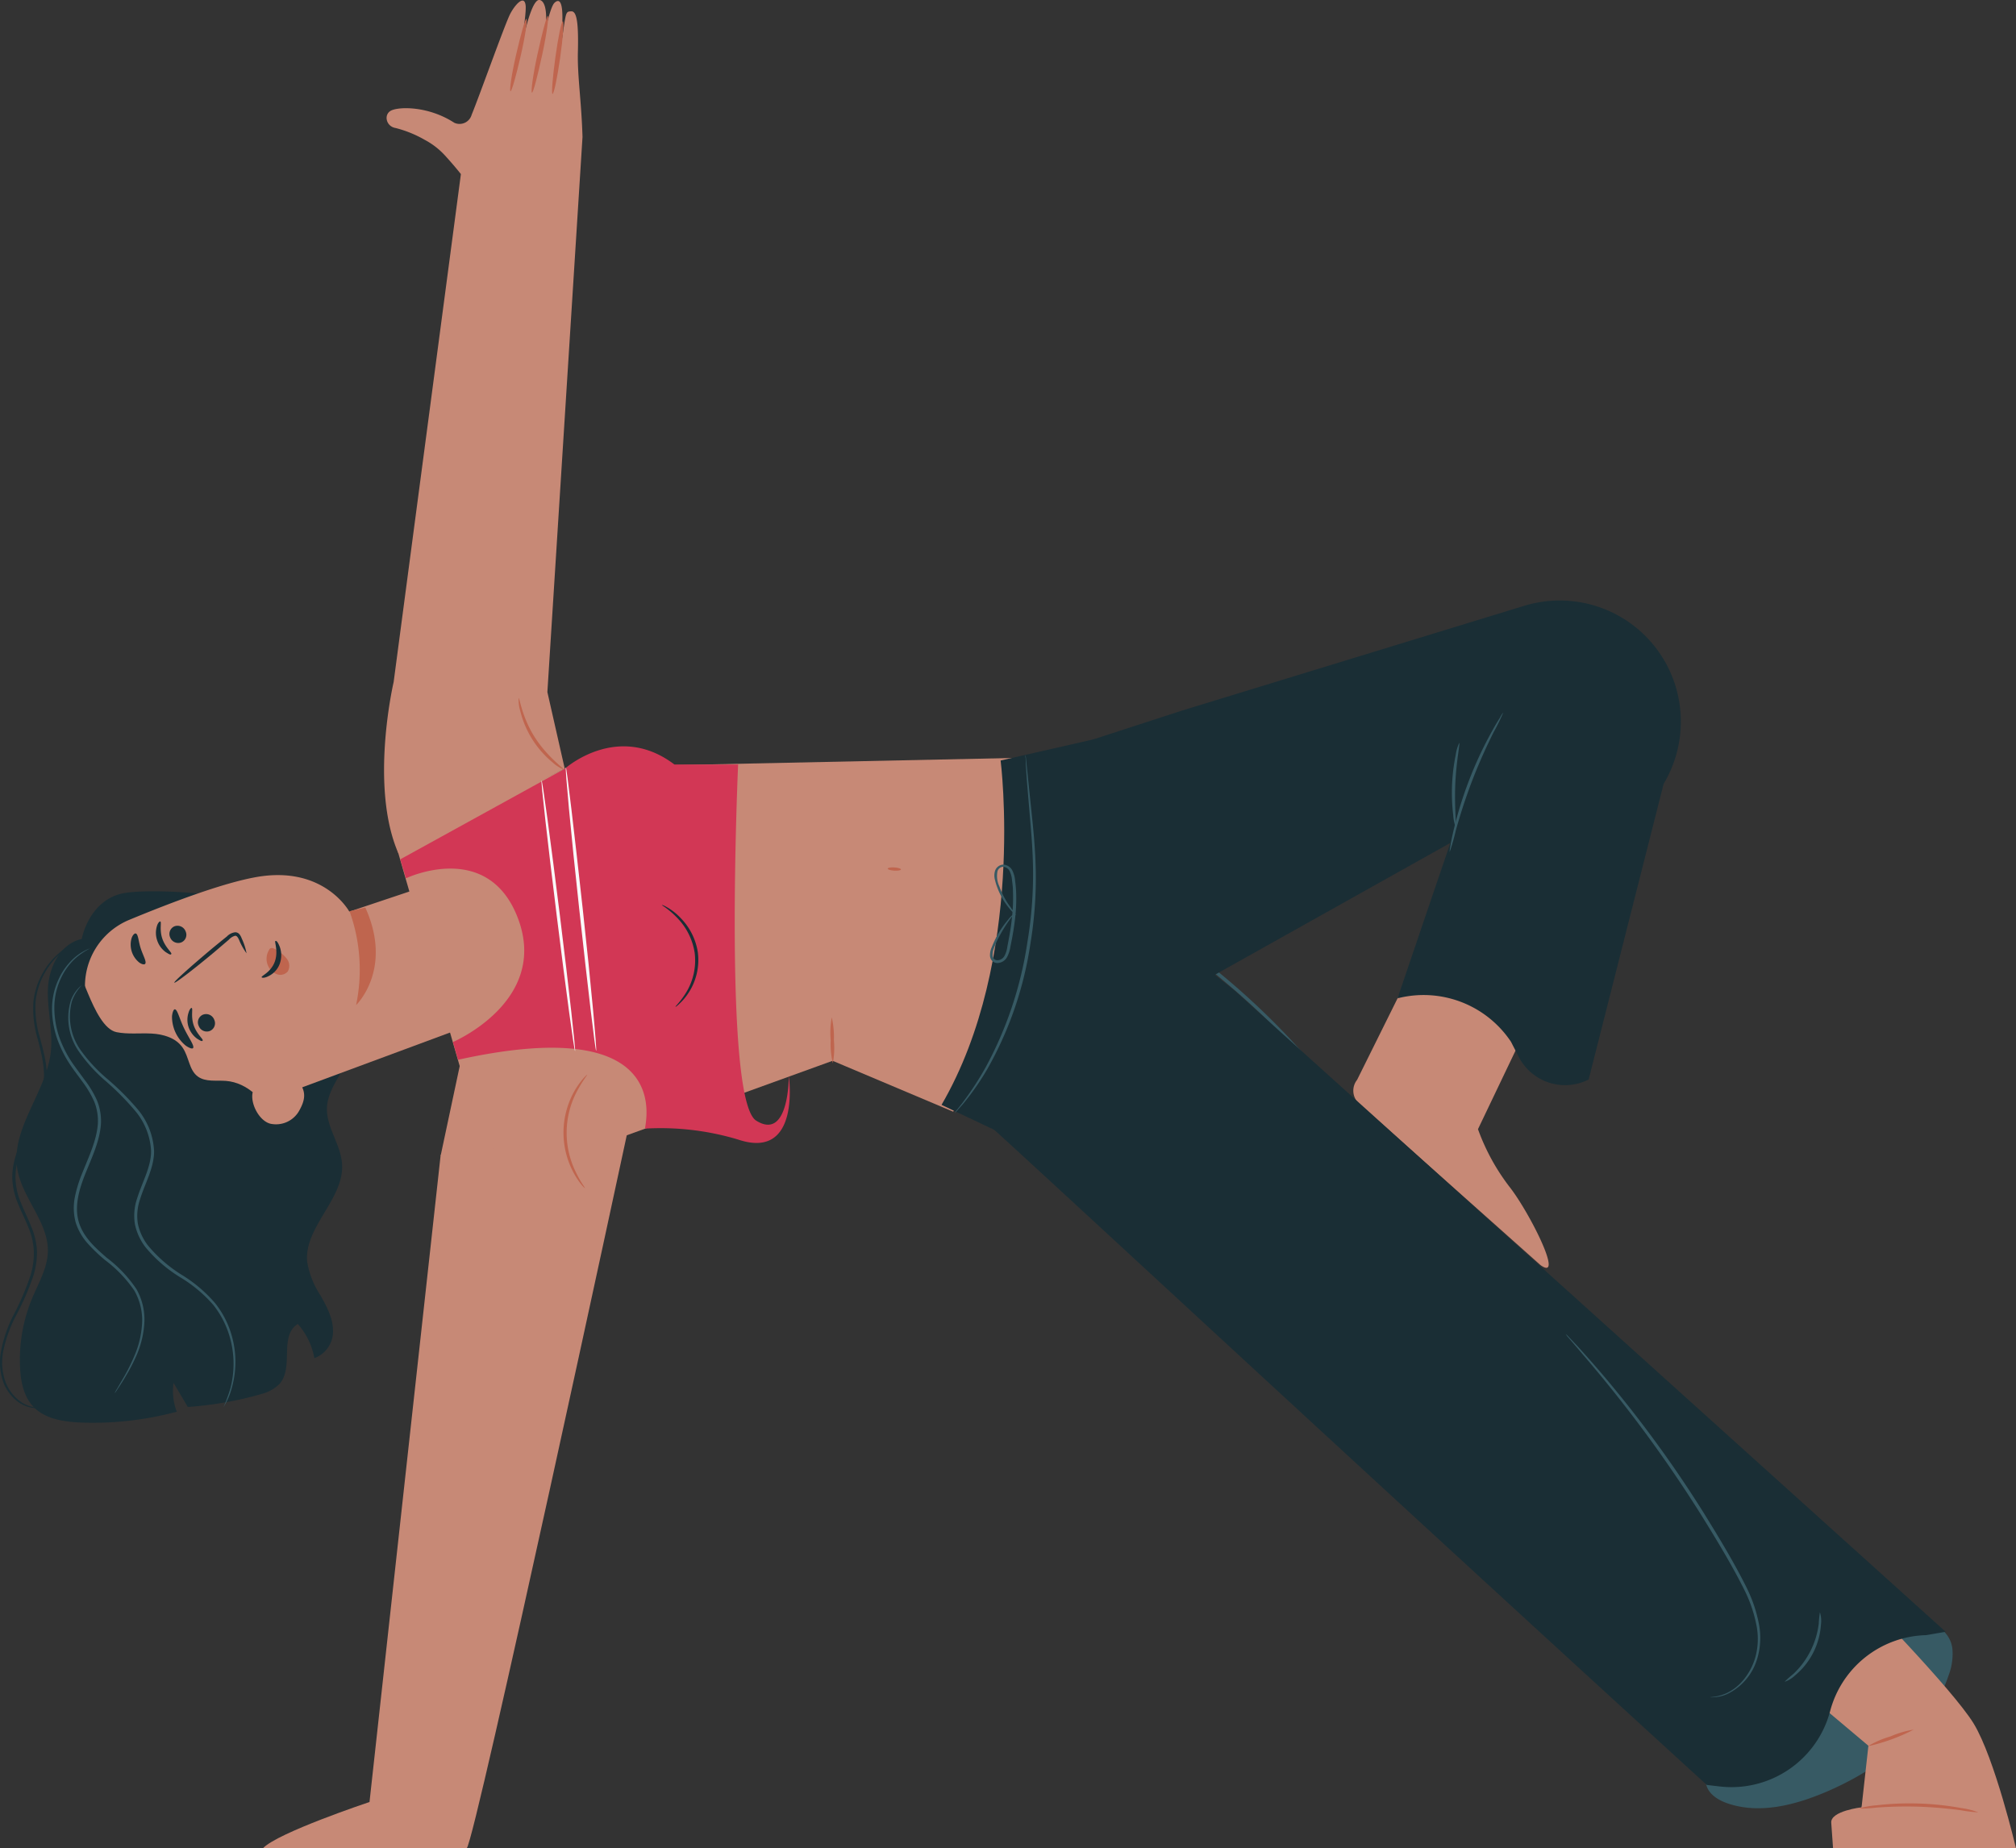
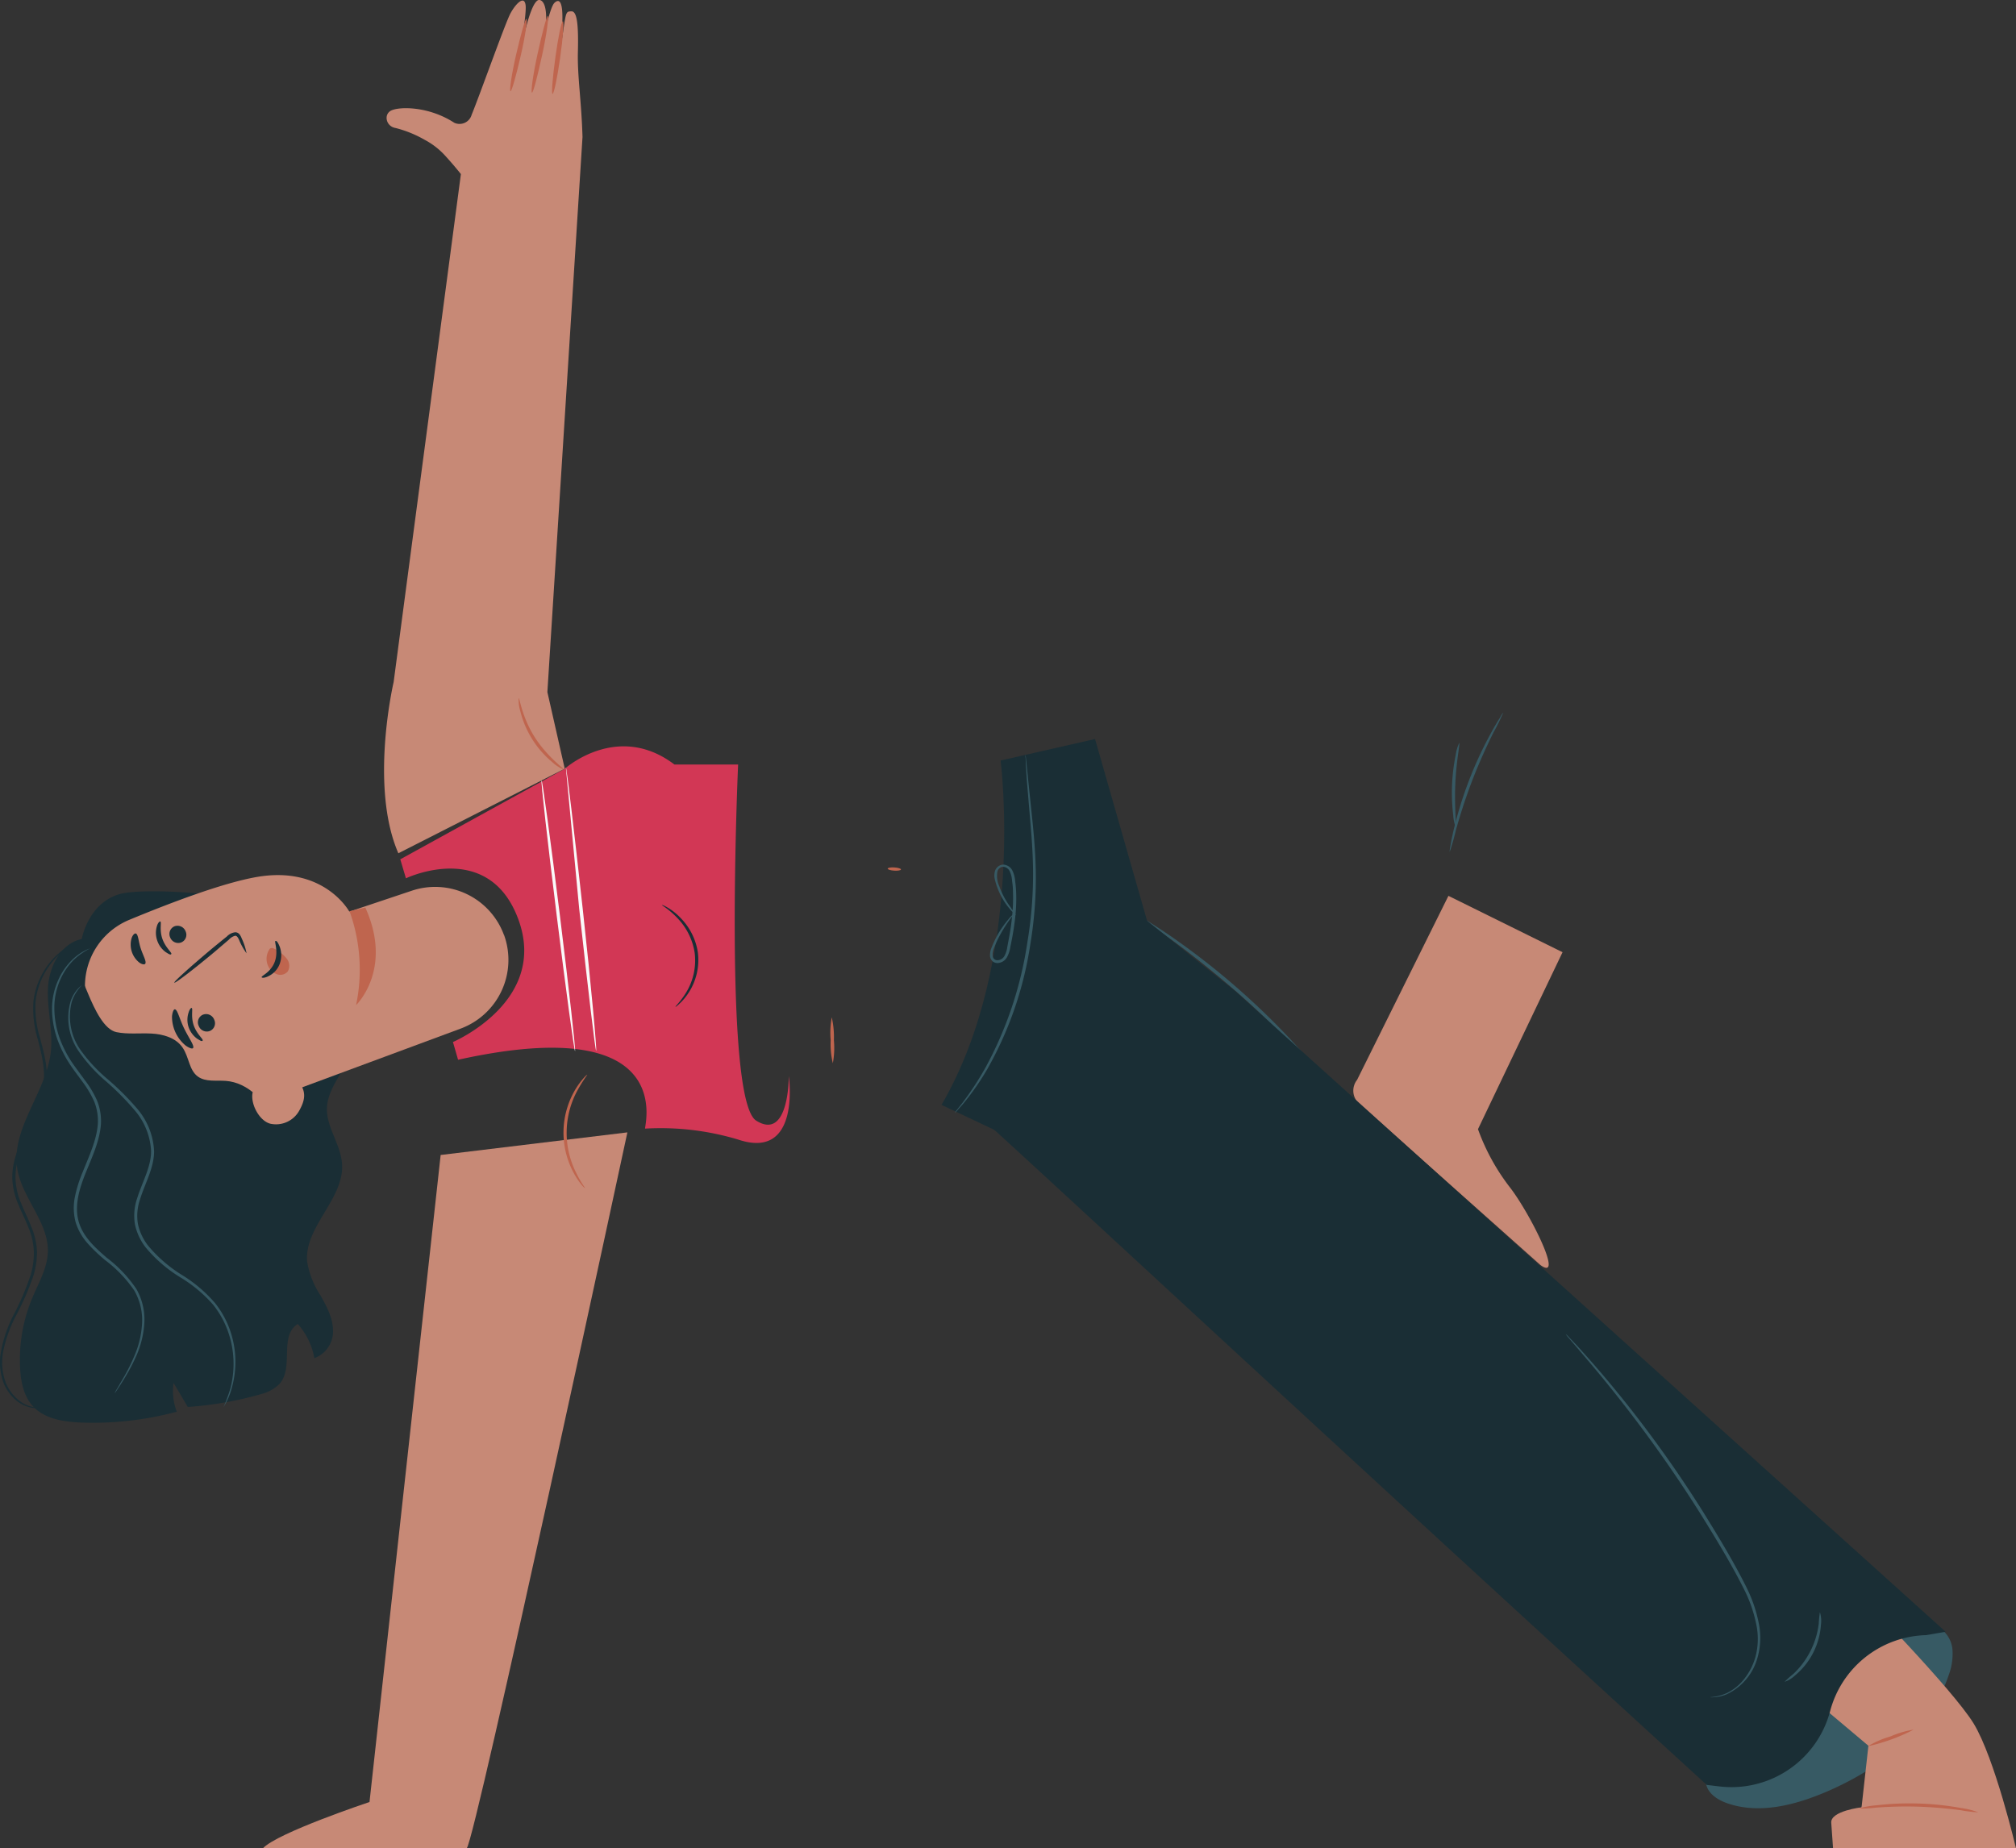
<svg xmlns="http://www.w3.org/2000/svg" id="Capa_1" data-name="Capa 1" viewBox="0 0 357.58 327.88">
  <rect x="0" y="0" width="357.58" height="327.88" fill="#333333" stroke="none" />
  <defs>
    <style>.cls-1{fill:#c78976;}.cls-2{fill:#d23755;}.cls-3{fill:#bf654e;}.cls-4{fill:#1a2e35;}.cls-5{fill:#fafafa;}.cls-6{fill:#375a64;}</style>
  </defs>
-   <polygon class="cls-1" points="108.07 202.52 147.68 188.18 169.07 197.21 191.38 158.27 184.56 134.36 119.61 135.73 100.17 136.36 70.45 150.66 81.54 189.12 78.16 205.01 108.07 202.52" />
  <path class="cls-2" d="M81.25,188c39.64-8.77,32.83,12.34,33.18,12.21a47.75,47.75,0,0,1,16.48,1.94c11.21,3.77,9-11.27,9-11.27s.09,11.59-5.78,7.92-3.21-63.18-3.21-63.18h-11.3c-10.1-7.66-19.44.75-19.44.75L71,152.44l1,3.37s14.62-7,19.91,7.2c5.44,14.62-11.57,21.84-11.57,21.84Z" />
  <path class="cls-3" d="M159.8,154.24c0,.16-.54.25-1.19.21s-1.17-.2-1.16-.36.54-.25,1.19-.21S159.81,154.08,159.8,154.24Z" />
  <path class="cls-4" d="M119.82,178.6c-.07-.08.86-.87,1.86-2.5a10.9,10.9,0,0,0,1.53-7.1,11.29,11.29,0,0,0-2.74-5.79,15.06,15.06,0,0,0-2.76-2.43h0c-.21-.13-.31-.2-.3-.22s.13,0,.36.09h0a10.37,10.37,0,0,1,3,2.25,11.06,11.06,0,0,1,3,6,10.66,10.66,0,0,1-1.75,7.39,10.08,10.08,0,0,1-1.52,1.78C120.1,178.46,119.84,178.63,119.82,178.6Z" />
  <path class="cls-3" d="M147.53,180.48a15.55,15.55,0,0,1,.38,4.06,14.68,14.68,0,0,1-.19,4.07,14.46,14.46,0,0,1-.38-4.06A14.78,14.78,0,0,1,147.53,180.48Z" />
-   <path class="cls-5" d="M100.36,136.11c.15,0,1.47,11.23,3,25.12s2.53,25.16,2.38,25.18-1.48-11.23-3-25.12S100.2,136.13,100.36,136.11Z" />
+   <path class="cls-5" d="M100.36,136.11c.15,0,1.47,11.23,3,25.12s2.53,25.16,2.38,25.18-1.48-11.23-3-25.12Z" />
  <path class="cls-5" d="M102,186.47c-.15,0-1.61-10.72-3.25-24s-2.85-24-2.7-24.06,1.62,10.72,3.26,24S102.14,186.45,102,186.47Z" />
  <path class="cls-1" d="M78.16,204.89,65.54,319.67s-16.4,5.47-18.9,8.21H82.78c1.46-1.1,28.5-127,28.5-127Z" />
  <path class="cls-3" d="M103.74,210.77s-.26-.19-.61-.62a13.18,13.18,0,0,1-1.33-2,15,15,0,0,1,.32-15,13.78,13.78,0,0,1,1.4-1.9c.38-.42.62-.62.64-.59s-.76,1-1.69,2.69a15.73,15.73,0,0,0-.31,14.63C103,209.76,103.82,210.71,103.74,210.77Z" />
  <path class="cls-1" d="M100.17,136.36l-3.08-13.59,6.23-98.47h0c-.19-6.4-.92-10.78-.82-15,.13-5.18-.18-7.32-1.16-7.29-1.29.06-.79,0-2.37,9.36,0,0,2.13-13.41-.62-10.87-1.21,1.13-3.09,12.25-3.09,12.25C97.59,4,97.08.29,95.73,0c-2-.41-4.13,13.12-4.13,13.12S93.46,2.84,93.23.94,91.4.73,90.48,2.49c-1,2-5.38,14.35-6.82,17.86a2.23,2.23,0,0,1-3.08,1.43c-4.62-3-9.81-2.87-11.2-2.17s-.9,2.84.8,3.1a20.46,20.46,0,0,1,5.16,2.1,13.31,13.31,0,0,1,3.52,2.7c1.17,1.28,2.12,2.4,2.89,3.37L69.82,121s-4.33,18.51.84,30.37" />
  <path class="cls-3" d="M98,16.66c.24.05.84-2.81,1.35-6.38s.72-6.48.48-6.51S99,6.61,98.51,10.16,97.79,16.62,98,16.66Z" />
  <path class="cls-3" d="M94.36,16.44c.23,0,1-3,1.81-6.72s1.2-6.85,1-6.9-1,3-1.82,6.73S94.12,16.39,94.36,16.44Z" />
  <path class="cls-3" d="M90.55,16.19c.23,0,1-2.79,1.82-6.33s1.21-6.47,1-6.52-1,2.78-1.82,6.33S90.32,16.14,90.55,16.19Z" />
  <path class="cls-3" d="M92,123.83c.18,0,.6,3.46,2.88,7s5.21,5.52,5.09,5.67a6.38,6.38,0,0,1-1.93-1.23,17.17,17.17,0,0,1-5.78-9.22A6.21,6.21,0,0,1,92,123.83Z" />
  <path class="cls-4" d="M61.48,170.61c.12,6.4,2.67,12.68-.29,18.37-1.27,2.44-3.07,4.79-3.2,7.5-.15,3.44,2.45,6.53,2.68,10,.42,6.18-6.75,11.18-6.19,17.35a15.52,15.52,0,0,0,2.38,6c1.06,1.89,2.13,3.87,2.2,6a5.05,5.05,0,0,1-3.3,5.1,12.43,12.43,0,0,0-2.94-6.06c-3.39,2.13-.62,7.73-3.26,10.65a7.06,7.06,0,0,1-3.19,1.77,62.91,62.91,0,0,1-13.06,2.3c-.84-1.43-1.69-2.85-2.53-4.27a10.15,10.15,0,0,0,.58,5.11,57.11,57.11,0,0,1-16.83,1.93c-3-.11-6.3-.57-8.4-2.6-1.84-1.77-2.4-4.37-2.55-6.83a28.39,28.39,0,0,1,2.14-12.66c1.13-2.7,2.7-5.34,2.77-8.24.12-5.21-4.56-9.5-5.42-14.65C1.89,200.22,8.15,193.85,9,186.7c.44-3.75-.65-7.52-.5-11.28s2.13-8,6-8.85c0,0,1.13-6.46,6.87-8S61.25,159,61.48,170.61Z" />
  <path class="cls-1" d="M89.4,165.85a13,13,0,0,1-7.72,16.63l-51.26,19h0a4.25,4.25,0,0,1-5.3-2.19l-8.86-19a12.71,12.71,0,0,1,6.66-17.11c7.43-3.08,16.61-6.55,22.59-7.6,12-2.09,16.45,6.14,16.45,6.14L73.07,158a13,13,0,0,1,16.33,7.9Z" />
  <path class="cls-4" d="M30.93,164.33a1.54,1.54,0,0,1,2,.91,1.46,1.46,0,0,1-.8,1.95,1.53,1.53,0,0,1-1.95-.9A1.48,1.48,0,0,1,30.93,164.33Z" />
  <path class="cls-4" d="M28.44,163.47c.25.11-.19,1.5.36,3.07s1.72,2.45,1.59,2.69-.47,0-1-.33a4.19,4.19,0,0,1-1.51-2.07,4.13,4.13,0,0,1-.05-2.53C28,163.69,28.33,163.41,28.44,163.47Z" />
  <path class="cls-4" d="M36,180a1.54,1.54,0,0,1,2,.9,1.48,1.48,0,0,1-.8,2,1.53,1.53,0,0,1-1.95-.9A1.47,1.47,0,0,1,36,180Z" />
  <path class="cls-4" d="M34,178.81c.26.12-.18,1.51.36,3.08s1.72,2.45,1.59,2.69-.46,0-1-.33a4.22,4.22,0,0,1-1.51-2.08,4.1,4.1,0,0,1,0-2.52C33.63,179,33.92,178.75,34,178.81Z" />
  <path class="cls-4" d="M43.73,169.11a11.17,11.17,0,0,1-1.33-2.39c-.18-.39-.39-.74-.69-.72a2.26,2.26,0,0,0-1.1.68L38,168.91c-3.78,3.15-6.95,5.57-7.08,5.41s2.85-2.82,6.63-6c.94-.77,1.83-1.5,2.69-2.19a2.43,2.43,0,0,1,1.5-.75,1,1,0,0,1,.81.46,2.66,2.66,0,0,1,.33.65A10.8,10.8,0,0,1,43.73,169.11Z" />
  <path class="cls-3" d="M62,161.65a30.64,30.64,0,0,1,1.16,16.65S69.77,172,64.8,161Z" />
  <path class="cls-3" d="M47.75,168.48a3,3,0,0,0-.18,2.9,2.7,2.7,0,0,0,1.57,1.45,1.73,1.73,0,0,0,1.91-.51,2,2,0,0,0-.18-2.24,6.22,6.22,0,0,0-1.89-1.6,1.85,1.85,0,0,0-.62-.29.56.56,0,0,0-.58.2" />
  <path class="cls-4" d="M46.41,173.36c-.11-.25,1.6-.83,2.31-2.71s-.1-3.63.13-3.72.47.29.76,1a4.47,4.47,0,0,1,0,3.07,3.92,3.92,0,0,1-2,2.17C46.92,173.53,46.44,173.48,46.41,173.36Z" />
  <path class="cls-4" d="M31,179.05c.48,0,.81,1.65,1.67,3.41s1.87,3.09,1.57,3.47c-.15.17-.64,0-1.26-.41a6.63,6.63,0,0,1-2.47-5.24C30.59,179.51,30.81,179.05,31,179.05Z" />
  <path class="cls-4" d="M24.09,165.6c.45.16.45,1.37.88,2.67s1.07,2.33.78,2.71c-.14.17-.56.12-1.06-.24a4.08,4.08,0,0,1-1.34-4.34C23.56,165.82,23.88,165.54,24.09,165.6Z" />
  <path class="cls-4" d="M13.28,173.35c.74-4.39,3,8.85,7.38,9.75,2,.41,4.15.14,6.23.25s4.31.76,5.49,2.48,1.13,4,2.72,5.15c1.38,1,3.29.63,5,.77,3.81.31,6.9,3.45,8.35,7S50,206.18,50.29,210s.68,7.74,2.59,11l-27.43-15S11.51,183.84,13.28,173.35Z" />
  <path class="cls-1" d="M44.82,193.76c-.46,2,1.15,5.07,3.12,5.58A4.71,4.71,0,0,0,53.09,197c1-1.8,1.25-3.2.07-4.86" />
  <path class="cls-6" d="M20.33,247.17a4.65,4.65,0,0,1,.43-.8l1.31-2.26a32.75,32.75,0,0,0,1.81-3.69,16.71,16.71,0,0,0,1.29-5.23,10.6,10.6,0,0,0-1.35-6.25,22.94,22.94,0,0,0-5.19-5.41,28.67,28.67,0,0,1-3-2.86,10.25,10.25,0,0,1-2.2-3.79,9.89,9.89,0,0,1-.15-4.53,23.32,23.32,0,0,1,1.38-4.42c1.15-2.87,2.46-5.63,2.69-8.49a9.17,9.17,0,0,0-.66-4.07,18.38,18.38,0,0,0-2.07-3.48c-.78-1.08-1.59-2.11-2.29-3.19a20.19,20.19,0,0,1-1.75-3.3,16.47,16.47,0,0,1-1.35-6.53,12.31,12.31,0,0,1,1.26-5.36,11.27,11.27,0,0,1,2.44-3.36,9,9,0,0,1,2.14-1.52,4.61,4.61,0,0,1,.62-.28c.14-.06.22-.08.22-.07a12.32,12.32,0,0,0-2.83,2,11.46,11.46,0,0,0-2.31,3.34,12.22,12.22,0,0,0-1.13,5.22A16,16,0,0,0,11,185.22a20.12,20.12,0,0,0,1.74,3.21c.69,1,1.5,2.07,2.29,3.16a17.81,17.81,0,0,1,2.15,3.57,9.68,9.68,0,0,1,.72,4.32c-.24,3-1.59,5.82-2.73,8.66s-2,5.83-1.21,8.58,3,4.68,5,6.42a22.91,22.91,0,0,1,5.25,5.56,10.93,10.93,0,0,1,1.35,6.52,16.88,16.88,0,0,1-1.39,5.32,32.81,32.81,0,0,1-1.92,3.68c-.59,1-1.07,1.71-1.4,2.21A6.8,6.8,0,0,1,20.33,247.17Z" />
  <path class="cls-6" d="M39.64,249.62a28.51,28.51,0,0,0,1.2-3.23,17.16,17.16,0,0,0-.1-9.25,16.23,16.23,0,0,0-2.94-5.69,24.65,24.65,0,0,0-5.66-4.76,24.82,24.82,0,0,1-6.32-5.42,10.05,10.05,0,0,1-1.88-4.05,9.43,9.43,0,0,1,.37-4.59c.91-2.94,2.48-5.57,2.49-8.4a12,12,0,0,0-3-7.37,47.47,47.47,0,0,0-5.26-5.26,27.77,27.77,0,0,1-4.41-4.87,10.47,10.47,0,0,1-1.6-9.12,6.19,6.19,0,0,1,1.31-2.23,3.67,3.67,0,0,1,.49-.46,1,1,0,0,1,.19-.14,7.48,7.48,0,0,0-1.78,2.9,10.36,10.36,0,0,0,1.72,8.83,28.19,28.19,0,0,0,4.4,4.74,46.62,46.62,0,0,1,5.35,5.29,12.44,12.44,0,0,1,3.12,7.69c0,3-1.64,5.72-2.5,8.57a8.86,8.86,0,0,0-.37,4.31,9.48,9.48,0,0,0,1.78,3.83,24.63,24.63,0,0,0,6.17,5.32,24.84,24.84,0,0,1,5.73,4.9A16.32,16.32,0,0,1,41.12,237a16.87,16.87,0,0,1-.07,9.42A11.83,11.83,0,0,1,39.64,249.62Z" />
  <path class="cls-4" d="M6.72,249.75a3.13,3.13,0,0,1-.93,0,6,6,0,0,1-2.5-1,7.91,7.91,0,0,1-2.63-3.35,10.46,10.46,0,0,1-.49-5.62,23.3,23.3,0,0,1,2.22-6.48,47.78,47.78,0,0,0,3.05-7.13A13.66,13.66,0,0,0,6,222a11.83,11.83,0,0,0-.94-4.19c-.53-1.38-1.23-2.73-1.82-4.18A12.55,12.55,0,0,1,2.18,209c-.05-3.32,1.41-6.24,2.68-8.92s2.56-5.31,2.87-8-.42-5.25-1-7.61a18.82,18.82,0,0,1-.8-6.8,13.22,13.22,0,0,1,1.82-5.35,12.9,12.9,0,0,1,2.74-3.26,11.91,11.91,0,0,1,2.22-1.52,6.62,6.62,0,0,1,.86-.38,16.89,16.89,0,0,0-2.94,2.06A13.34,13.34,0,0,0,8,172.49a13.06,13.06,0,0,0-1.69,5.22,18.44,18.44,0,0,0,.85,6.64c.6,2.35,1.4,5,1.07,7.79s-1.6,5.5-2.89,8.18S2.7,205.86,2.75,209a11.86,11.86,0,0,0,1,4.45c.57,1.42,1.26,2.78,1.81,4.19a12.64,12.64,0,0,1,1,4.38,14.17,14.17,0,0,1-.62,4.24,47.39,47.39,0,0,1-3.13,7.2,23.45,23.45,0,0,0-2.25,6.33A10.33,10.33,0,0,0,1,245.22a7.79,7.79,0,0,0,2.47,3.29,6,6,0,0,0,2.39,1.09C6.4,249.73,6.73,249.71,6.72,249.75Z" />
  <path class="cls-6" d="M232.57,188.68a7.62,7.62,0,0,1-1.12-1.08l-2.95-3c-2.51-2.54-6.05-6-10.17-9.52s-8-6.55-10.93-8.65L204,163.94a8.63,8.63,0,0,1-1.23-.95,8.85,8.85,0,0,1,1.36.76c.85.53,2.06,1.32,3.54,2.33a131.86,131.86,0,0,1,21.15,18.22c1.22,1.31,2.18,2.39,2.82,3.15A7.74,7.74,0,0,1,232.57,188.68Z" />
  <path class="cls-6" d="M344.32,289a5.1,5.1,0,0,1,2,3.8,10.74,10.74,0,0,1-.68,4.37c-3.27,9.79-12.26,16.66-21.75,20.71-5.55,2.36-11.87,4-17.56,2-1.71-.6-3.48-1.75-3.74-3.55a5.77,5.77,0,0,1,.83-3.25,56.34,56.34,0,0,1,11.82-16.4,39.3,39.3,0,0,1,17.59-9.73c3.77-.89,8.17-1,11.05,1.63" />
  <path class="cls-1" d="M329.33,282.32s17,17.3,20.74,23.43,7.51,22.13,7.51,22.13l-28.09-1,1.91-17.19-14.87-12.52s3.09-5.57,5.4-9.76S329.33,282.32,329.33,282.32Z" />
  <path class="cls-1" d="M333.46,310.24l-3.26,10.37s-5.55.64-5.39,2.74.32,4.52.32,4.52h32.45Z" />
  <path class="cls-1" d="M273.25,224.43c4.21,3-1.78-9-5.33-13.66a37.75,37.75,0,0,1-5.77-10.46l15-31.39-20.24-10-16.2,32.64a3.09,3.09,0,0,0,.13,4Z" />
-   <path class="cls-4" d="M184.39,134.27l25.24-8.21,60.73-18.59a21.49,21.49,0,0,1,23.14,7.21h0a21.49,21.49,0,0,1,1.58,24.37l-13.3,52.45h0a9.23,9.23,0,0,1-12.39-4l-1.39-2.7a18.63,18.63,0,0,0-20.12-7.7h0l9.37-27.57-42.51,23.81L188.21,160.4Z" />
  <path class="cls-4" d="M219,175.74,345.1,289.47l-3.49.6a18.09,18.09,0,0,0-17,13.48h0A18.1,18.1,0,0,1,305,316.91l-2.27-.27c-75.6-69.08-131.34-121.13-129.06-118.54l20.44-42.22Z" />
  <path class="cls-4" d="M177.48,134.91S182,170.21,167,196l10,4.74,26.7-36.56-9.47-33.08Z" />
  <path class="cls-6" d="M181.87,133.9a2.86,2.86,0,0,1,.11.68c.05.5.12,1.14.2,1.93.18,1.76.43,4.17.74,7.13s.7,6.59.79,10.61a71.14,71.14,0,0,1-.92,13,64.29,64.29,0,0,1-7.62,22.32,45.8,45.8,0,0,1-4.07,5.92c-.53.66-1,1.14-1.28,1.47a3.9,3.9,0,0,1-.48.49,2.94,2.94,0,0,1,.39-.56c.27-.36.7-.86,1.2-1.54a54.46,54.46,0,0,0,3.89-6,67,67,0,0,0,7.41-22.22,73,73,0,0,0,1-12.91c-.05-4-.41-7.57-.66-10.58s-.47-5.46-.56-7.15c-.06-.84-.08-1.5-.09-1.95A3.94,3.94,0,0,1,181.87,133.9Z" />
  <path class="cls-6" d="M180.21,162.32s-.13-.07-.32-.25a7.86,7.86,0,0,1-.8-.85,12.58,12.58,0,0,1-2.17-3.71,10.16,10.16,0,0,1-.43-1.38,2.88,2.88,0,0,1,0-1.64,1.61,1.61,0,0,1,1.43-1.11,1.9,1.9,0,0,1,1.62,1,4.92,4.92,0,0,1,.51,1.85c.09.62.14,1.27.18,1.92a30.57,30.57,0,0,1-.1,4c-.13,1.38-.33,2.72-.56,4-.12.64-.25,1.26-.37,1.88a5.24,5.24,0,0,1-.61,1.81,2,2,0,0,1-1.65,1,1.35,1.35,0,0,1-.93-.35,1.5,1.5,0,0,1-.41-.86,3.39,3.39,0,0,1,.31-1.6c.18-.47.38-.9.57-1.31a17.61,17.61,0,0,1,2.35-3.59,5.15,5.15,0,0,1,1.12-1.11,25.56,25.56,0,0,0-3.1,4.87q-.28.62-.54,1.29a3.05,3.05,0,0,0-.24,1.39.83.83,0,0,0,.87.77,1.46,1.46,0,0,0,1.21-.74,4.72,4.72,0,0,0,.52-1.64c.12-.61.23-1.23.35-1.87.23-1.27.42-2.59.54-4a29.46,29.46,0,0,0,.11-4c0-.64-.08-1.27-.16-1.88a4.66,4.66,0,0,0-.42-1.66,1.42,1.42,0,0,0-1.16-.79,1.12,1.12,0,0,0-1,.78,4.29,4.29,0,0,0,.33,2.71,13.79,13.79,0,0,0,2,3.71C179.85,161.89,180.24,162.29,180.21,162.32Z" />
  <path class="cls-6" d="M277.72,236.66a4.32,4.32,0,0,1,.58.56l1.6,1.69c1.35,1.5,3.31,3.67,5.62,6.45a211.73,211.73,0,0,1,16.55,22.83c2.91,4.68,5.61,9.18,7.74,13.48a25.13,25.13,0,0,1,2.18,6.46,12.89,12.89,0,0,1-.26,5.94,10.12,10.12,0,0,1-5.4,6.46,6.56,6.56,0,0,1-2.27.55,4,4,0,0,1-.81,0,8.51,8.51,0,0,0,3-.72,8.69,8.69,0,0,0,2.85-2.19,11.11,11.11,0,0,0,2.25-4.18,12.36,12.36,0,0,0,.18-5.74,24.4,24.4,0,0,0-2.19-6.32c-2.12-4.24-4.84-8.75-7.74-13.41a235.91,235.91,0,0,0-16.38-22.88c-2.27-2.81-4.17-5-5.48-6.55l-1.51-1.76A3.65,3.65,0,0,1,277.72,236.66Z" />
  <path class="cls-6" d="M322.8,286a5.18,5.18,0,0,1,.19,2.15,13,13,0,0,1-1.36,5,12.8,12.8,0,0,1-3.26,4.08,5.06,5.06,0,0,1-1.84,1.12,18.12,18.12,0,0,1,1.58-1.42,14.71,14.71,0,0,0,4.48-8.86A20.87,20.87,0,0,1,322.8,286Z" />
  <path class="cls-3" d="M350.89,321.5a22.39,22.39,0,0,1-3.1-.37c-1.91-.25-4.55-.53-7.47-.63a73.89,73.89,0,0,0-7.5.16,22,22,0,0,1-3.11.17,13.84,13.84,0,0,1,3.07-.57,50.62,50.62,0,0,1,7.56-.32,49.64,49.64,0,0,1,7.51.8A13.53,13.53,0,0,1,350.89,321.5Z" />
  <path class="cls-3" d="M339.43,306.83a33.08,33.08,0,0,1-8.12,2.95,16.46,16.46,0,0,1,4-1.74A16.73,16.73,0,0,1,339.43,306.83Z" />
  <path class="cls-6" d="M266.64,126.4a36.1,36.1,0,0,1-1.72,3.5c-1.07,2.15-2.48,5.15-3.79,8.57s-2.29,6.6-2.93,8.92a37.23,37.23,0,0,1-1.07,3.75,4.5,4.5,0,0,1,.12-1c.1-.67.29-1.63.56-2.8a69.6,69.6,0,0,1,2.79-9,68,68,0,0,1,4-8.56c.58-1.06,1.08-1.9,1.45-2.46A3.9,3.9,0,0,1,266.64,126.4Z" />
  <path class="cls-6" d="M258.83,131.79c.17,0-.55,3.34-.71,7.47s.25,7.48.08,7.51a7.57,7.57,0,0,1-.44-2.18,32.85,32.85,0,0,1-.21-5.35,34,34,0,0,1,.65-5.32A7.22,7.22,0,0,1,258.83,131.79Z" />
</svg>